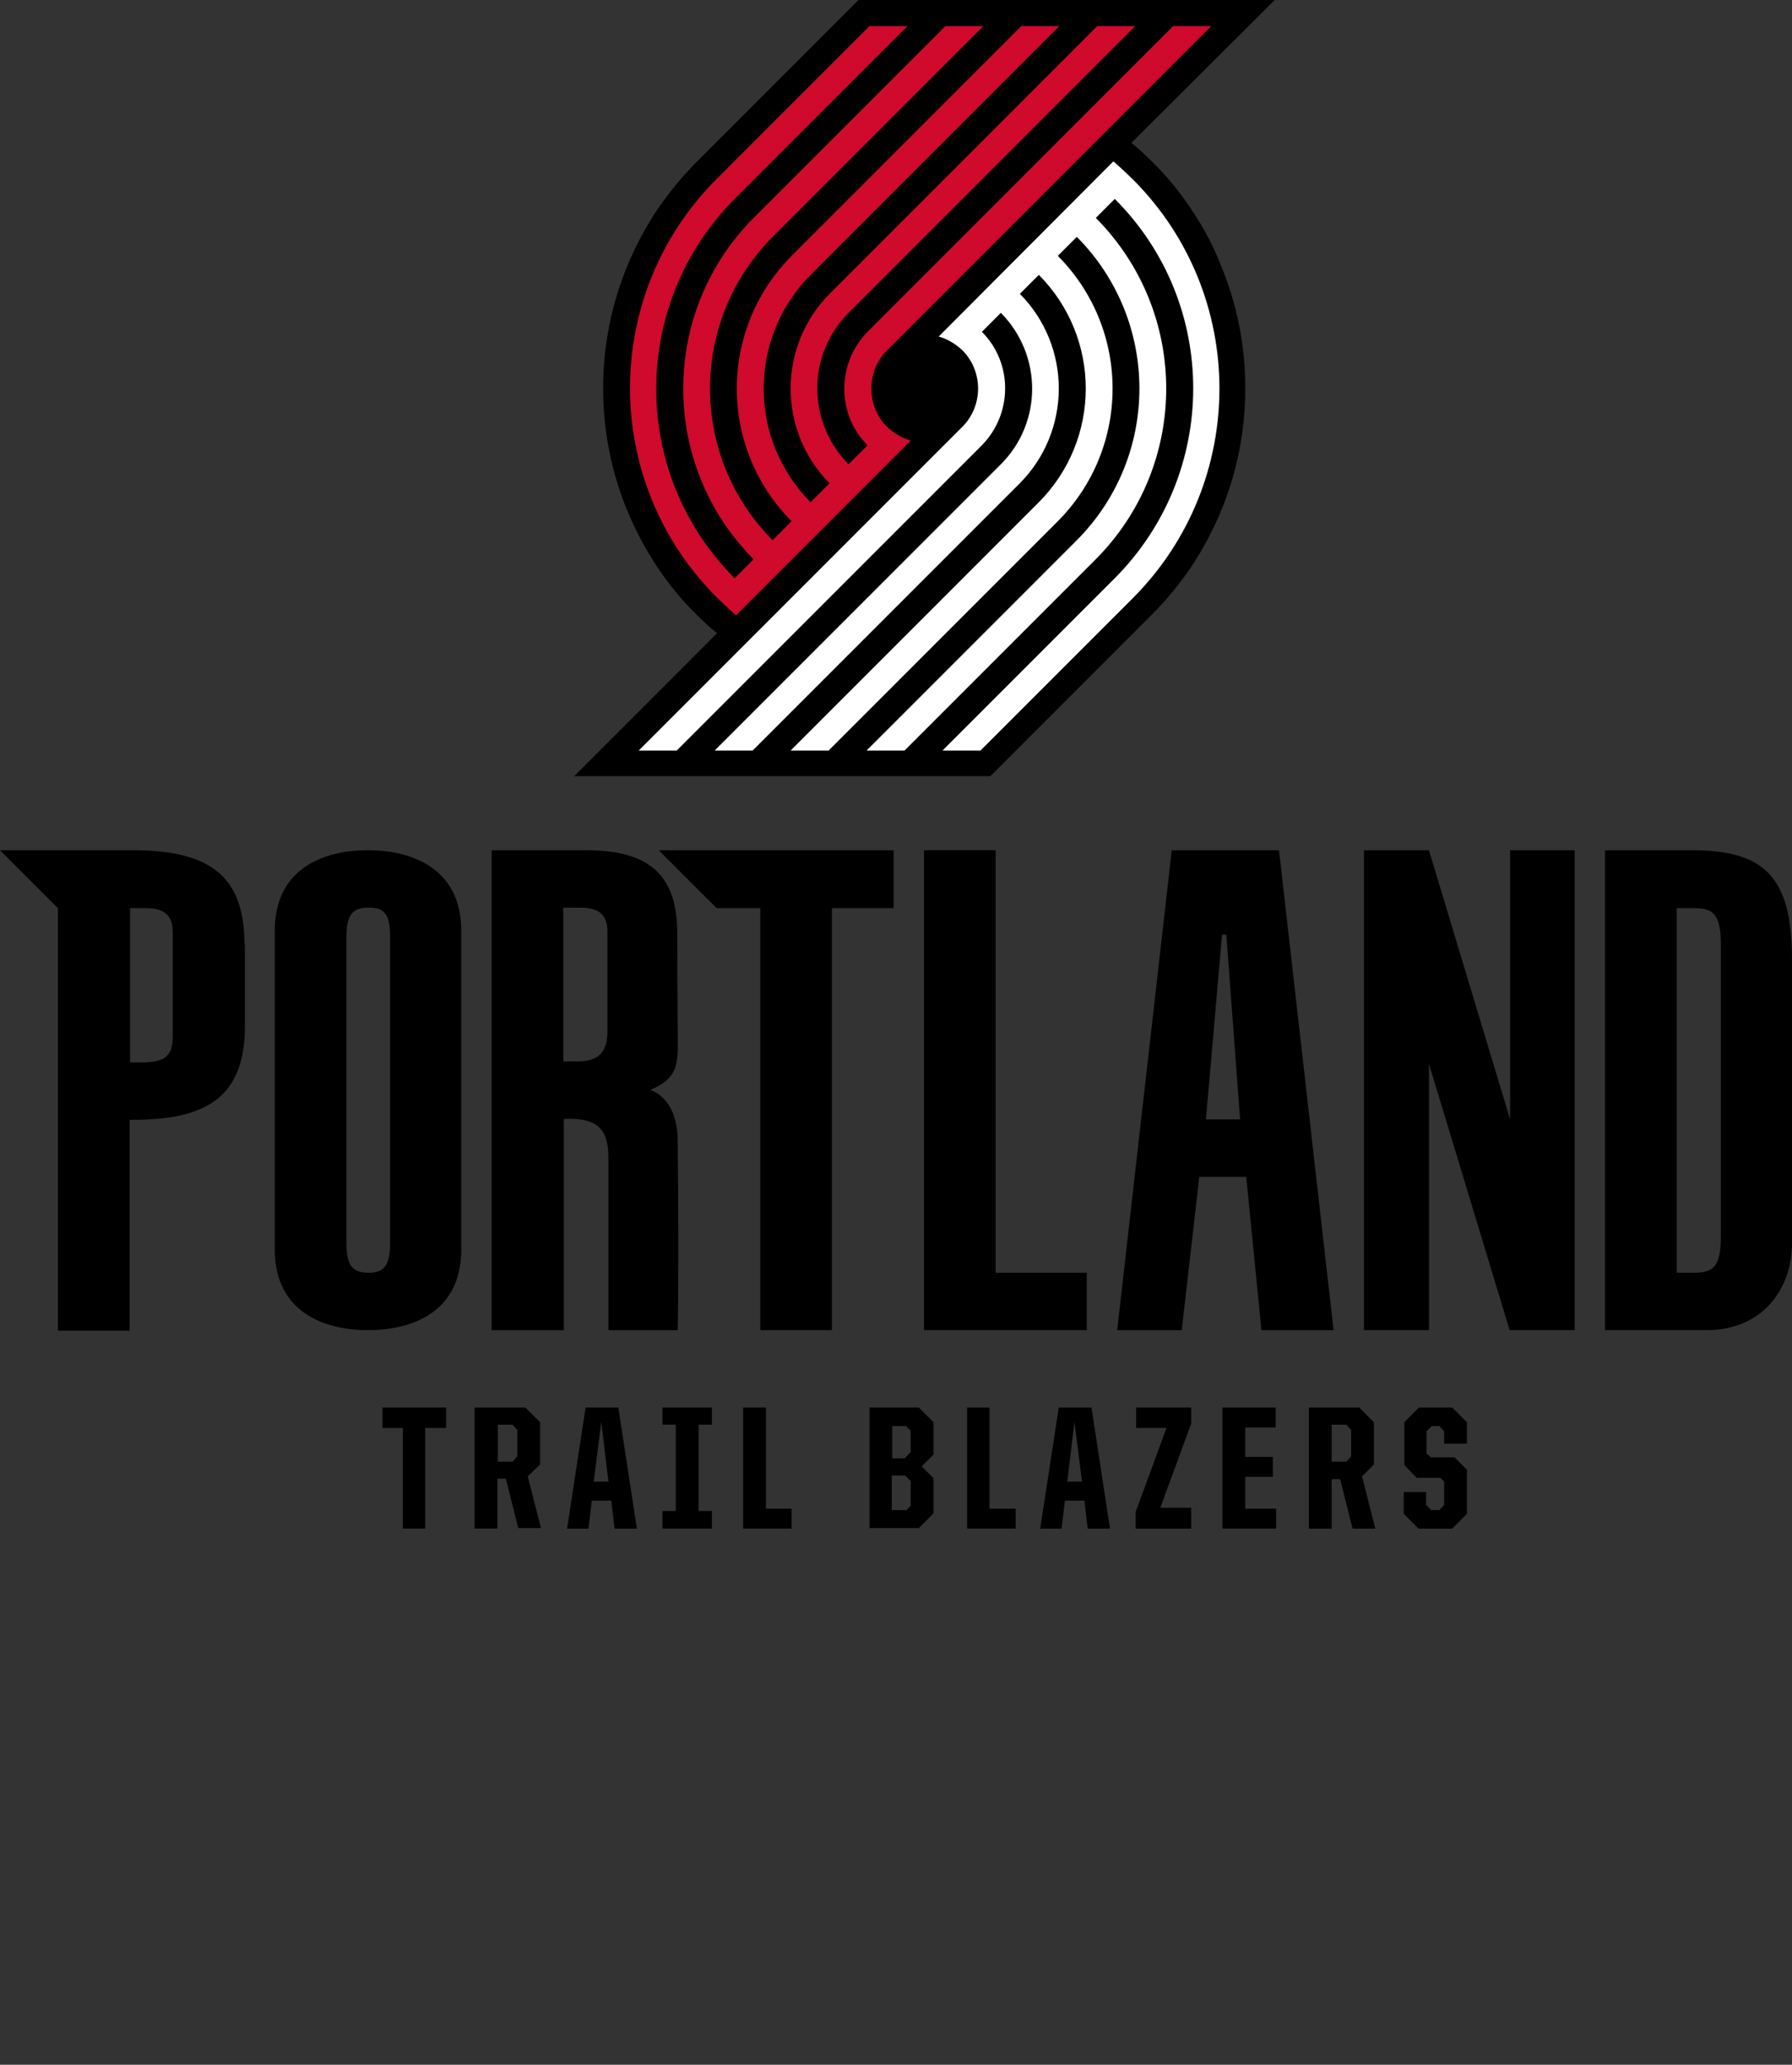
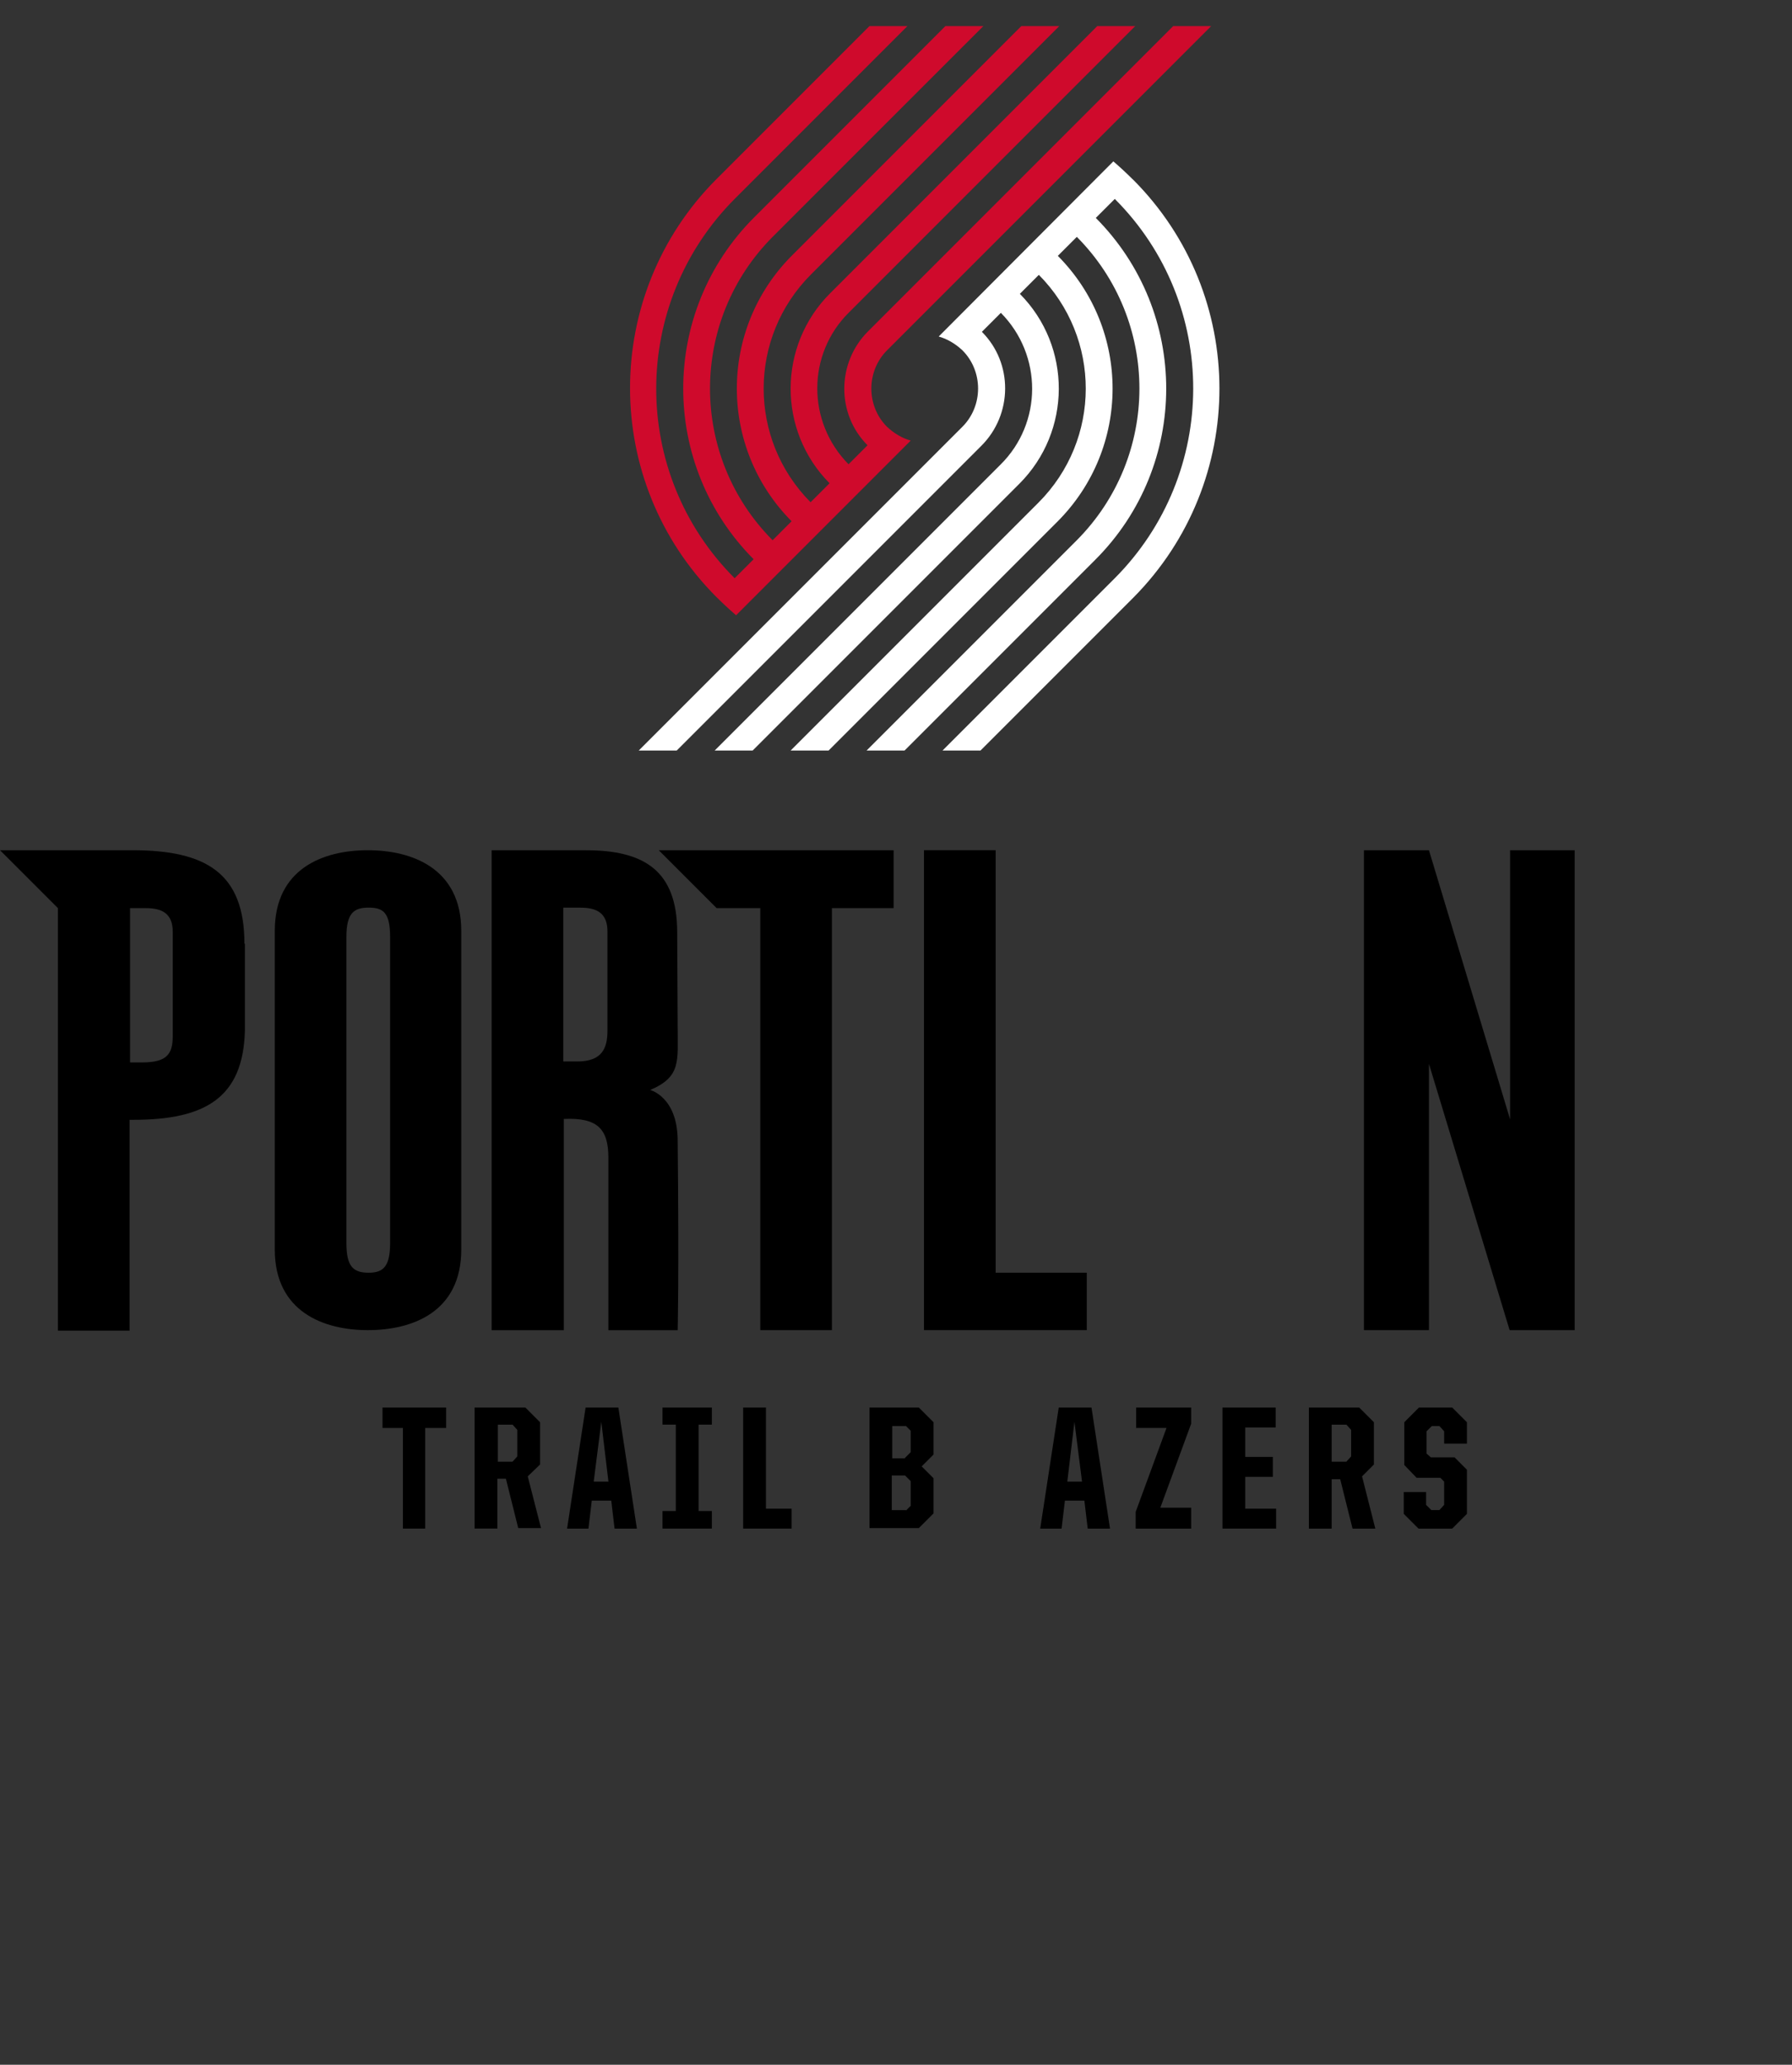
<svg xmlns="http://www.w3.org/2000/svg" id="Layer" viewBox="0 0 420 483.78">
  <rect x="0" y="0" width="420" height="483.78" fill="#333333" stroke="none" />
  <defs>
    <style>
      .cls-1, .cls-2, .cls-3 {
        stroke-width: 0px;
      }

      .cls-2 {
        fill: #fff;
      }

      .cls-3 {
        fill: #cf0a2c;
      }
    </style>
  </defs>
  <g>
-     <path class="cls-1" d="m279.07,48.83c-2.67-4-5.78-7.79-9.23-11.12-1.45-1.45-3-2.89-4.67-4.23L298.76,0h-97.55l-37.71,37.71h0l-.11.11c-3.45,3.45-6.45,7.12-9.23,11.12-2.67,4-5.01,8.34-6.9,12.79-3.89,9.23-5.9,19.13-5.9,29.25s2,20.02,5.9,29.25c1.89,4.45,4.23,8.79,6.9,12.79s5.78,7.79,9.23,11.12c1.45,1.45,3,2.89,4.67,4.23l-33.48,33.48h97.55l37.82-37.82h0c3.34-3.34,6.45-7.12,9.12-11.01,2.67-4,5.01-8.34,6.9-12.79,3.89-9.23,5.9-19.13,5.9-29.25s-2-20.02-5.9-29.25c-1.78-4.56-4.12-8.79-6.9-12.9" />
    <path class="cls-2" d="m265.5,42.04c-1.45-1.45-3-2.89-4.56-4.23l-40.93,41.04c2,.56,3.89,1.67,5.56,3.23h0c4.89,4.89,4.89,13.01,0,17.91l-75.86,75.86h8.9l71.41-71.41c7.34-7.34,7.45-19.35.11-26.69l4.45-4.45c9.79,9.9,9.79,25.81-.11,35.59l-66.96,66.96h8.9l62.51-62.51c12.24-12.24,12.35-32.15.11-44.49l4.45-4.45c14.68,14.79,14.68,38.6-.11,53.39l-58.06,58.06h8.9l53.61-53.61c17.24-17.24,17.24-45.05.11-62.29l4.45-4.45c19.58,19.69,19.58,51.5-.11,71.19l-49.16,49.16h8.9l44.71-44.71c22.13-22.13,22.13-57.95.11-80.08l4.45-4.45c24.58,24.58,24.47,64.4-.11,88.98l-40.26,40.26h8.9l35.82-35.82h0c26.92-27.14,26.92-70.96-.11-97.99" />
    <path class="cls-3" d="m167.96,139.93c1.45,1.45,3,2.89,4.56,4.23l40.93-40.93c-2-.56-3.89-1.67-5.56-3.23h0c-4.89-4.89-4.89-13.01,0-17.91L283.86,6.12h-8.9l-71.52,71.52c-7.34,7.34-7.45,19.35-.11,26.69l-4.45,4.45c-9.79-9.9-9.79-25.81.11-35.59L266.06,6.12h-8.9l-62.62,62.62c-12.24,12.24-12.35,32.15-.11,44.49l-4.45,4.45c-14.68-14.79-14.68-38.6.11-53.39L248.26,6.12h-8.9l-53.72,53.72c-17.24,17.24-17.24,45.05-.11,62.29l-4.45,4.45c-19.58-19.69-19.58-51.5.11-71.19L230.47,6.12h-8.9l-44.83,44.83c-22.13,22.13-22.13,57.95-.11,80.08l-4.45,4.45c-24.58-24.58-24.47-64.4.11-88.98L212.67,6.12h-8.9l-35.93,35.93h0c-26.92,27.03-26.92,70.85.11,97.88" />
  </g>
  <g>
    <g>
      <polygon class="cls-1" points="94.43 334.58 89.65 334.58 89.65 329.79 104.56 329.79 104.56 334.58 99.66 334.58 99.66 358.16 94.43 358.16 94.43 334.58" />
      <path class="cls-1" d="m120.13,342.47l1.11-1.22v-6.23l-1.11-1.22h-3.45v8.68h3.45Zm-8.79-12.68h11.79l3.45,3.45v9.9l-2.89,2.78,3.11,12.12h-5.34l-2.89-11.57h-2v11.68h-5.34v-28.36h.11Z" />
      <path class="cls-1" d="m139.15,347.15h3.45l-1.67-14.01-1.78,14.01Zm-1.89-17.35h7.67l4.34,28.36h-5.23l-.78-6.56h-4.56l-.78,6.56h-5.01l4.34-28.36Z" />
      <polygon class="cls-1" points="155.28 354.04 158.39 354.04 158.39 333.8 155.28 333.8 155.28 329.79 166.84 329.79 166.84 333.8 163.73 333.8 163.73 354.04 166.84 354.04 166.84 358.16 155.28 358.16 155.28 354.04" />
      <polygon class="cls-1" points="174.18 329.79 179.52 329.79 179.52 353.49 185.53 353.49 185.53 358.16 174.18 358.16 174.18 329.79" />
      <path class="cls-1" d="m212.34,353.93l1.11-1.11v-5.78l-1.33-1.33h-3.11v8.12h3.34v.11Zm-.22-12.35l1.33-1.33v-5.01l-1.11-1.11h-3.23v7.56h3v-.11Zm-8.34-11.79h11.57l3.45,3.45v7.56l-2.78,2.78,2.78,2.78v8.23l-3.45,3.45h-11.57v-28.25Z" />
-       <polygon class="cls-1" points="226.68 329.79 231.91 329.79 231.91 353.49 238.03 353.49 238.03 358.16 226.68 358.16 226.68 329.79" />
      <path class="cls-1" d="m250.15,347.15h3.45l-1.78-14.01-1.67,14.01Zm-2-17.35h7.67l4.34,28.36h-5.23l-.78-6.56h-4.56l-.78,6.56h-5.01l4.34-28.36Z" />
      <polygon class="cls-1" points="266.17 354.26 273.4 334.58 266.28 334.58 266.28 329.79 279.18 329.79 279.18 333.58 271.95 353.26 279.18 353.26 279.18 358.16 266.17 358.16 266.17 354.26" />
      <polygon class="cls-1" points="286.53 329.79 298.98 329.79 298.98 334.47 291.86 334.47 291.86 341.36 298.32 341.36 298.32 346.03 291.86 346.03 291.86 353.49 299.09 353.49 299.09 358.16 286.53 358.16 286.53 329.79" />
      <path class="cls-1" d="m315.56,342.47l1.11-1.22v-6.23l-1.11-1.22h-3.45v8.68h3.45Zm-8.79-12.68h11.79l3.45,3.45v9.9l-2.78,2.78,3.11,12.24h-5.34l-2.89-11.57h-2v11.57h-5.34v-28.36Z" />
      <polygon class="cls-1" points="329.01 354.71 329.01 349.59 334.24 349.59 334.24 352.6 335.47 353.82 337.36 353.82 338.47 352.6 338.47 347.15 337.58 346.26 332.02 346.26 329.13 343.25 329.13 333.24 332.57 329.79 340.36 329.79 343.81 333.24 343.81 338.25 338.47 338.25 338.47 335.35 337.36 334.13 335.58 334.13 334.35 335.35 334.35 340.58 335.35 341.47 340.92 341.47 343.81 344.36 343.81 354.71 340.36 358.16 332.46 358.16 329.01 354.71" />
    </g>
    <g>
      <path class="cls-1" d="m30.37,212.78h3.78c3.78,0,6.34,1.22,6.34,5.56v24.36c0,4.12-1.22,6.23-7.12,6.23h-2.89v-36.15h-.11Zm26.92,8.34c0-16.46-8.9-21.91-26.25-21.91H0l13.57,13.57v98.99h16.8v-49.39h.89c16.91,0,25.69-5.23,26.14-20.8h0v-20.47h-.11Z" />
      <path class="cls-1" d="m86.2,311.66c10.46,0,21.91-4.23,21.91-18.91v-74.63c0-14.68-11.57-18.91-21.91-18.91s-21.8,4.23-21.8,18.91v74.63c0,14.68,11.57,18.91,21.8,18.91m-5.01-92.1c0-5.67,1.78-6.9,5.23-6.9s5.01,1.22,5.01,6.9v71.74c0,5.67-1.78,6.9-5.01,6.9-3.45,0-5.23-1.22-5.23-6.9v-71.74Z" />
-       <path class="cls-1" d="m281.08,275.74h11.01l3.56,35.93h16.91l-12.79-112.45h-25.14l-12.79,112.45h15.13l4.12-35.93Zm5.34-56.73h1l3.23,43.27h-8.01l3.78-43.27Z" />
-       <path class="cls-1" d="m420,291.31v-66.63c0-19.8-7.01-25.47-23.58-25.47h-20.24v112.45h23.8c13.13,0,20.02-9.68,20.02-20.35m-16.68-1.45c0,7.23-2,8.34-6.34,8.34h-4v-85.42h4c4.23,0,6.34,1.11,6.34,8.34v68.74Z" />
      <path class="cls-1" d="m132.25,262.17c7.79-.33,10.34,2.34,10.34,9.12v40.38h16.24s.33-12.12,0-44.6c-.11-10.12-6.45-11.68-6.45-11.68,7.34-3.11,6.45-6.78,6.45-15.13l-.11-21.8c0-14.57-7.9-19.24-21.36-19.24h-22.13v112.45h16.91v-49.5h.11Zm-.22-49.5h4c3.78,0,6.34,1.22,6.34,5.56v23.25c0,4.12-1.22,7.23-7.12,7.23h-3.23v-36.04h0Z" />
      <polygon class="cls-1" points="254.71 298.2 233.36 298.2 233.36 199.21 216.56 199.21 216.56 311.66 254.71 311.66 254.71 298.2" />
      <polygon class="cls-1" points="178.19 212.78 178.19 311.66 194.98 311.66 194.98 212.78 209.44 212.78 209.44 199.21 154.39 199.21 167.96 212.78 178.19 212.78" />
      <polygon class="cls-1" points="334.91 249.26 353.82 311.66 353.93 311.66 369.06 311.66 369.06 199.21 353.93 199.21 353.93 262.28 334.91 199.21 334.8 199.21 319.67 199.21 319.67 311.66 334.91 311.66 334.91 249.26" />
    </g>
  </g>
</svg>